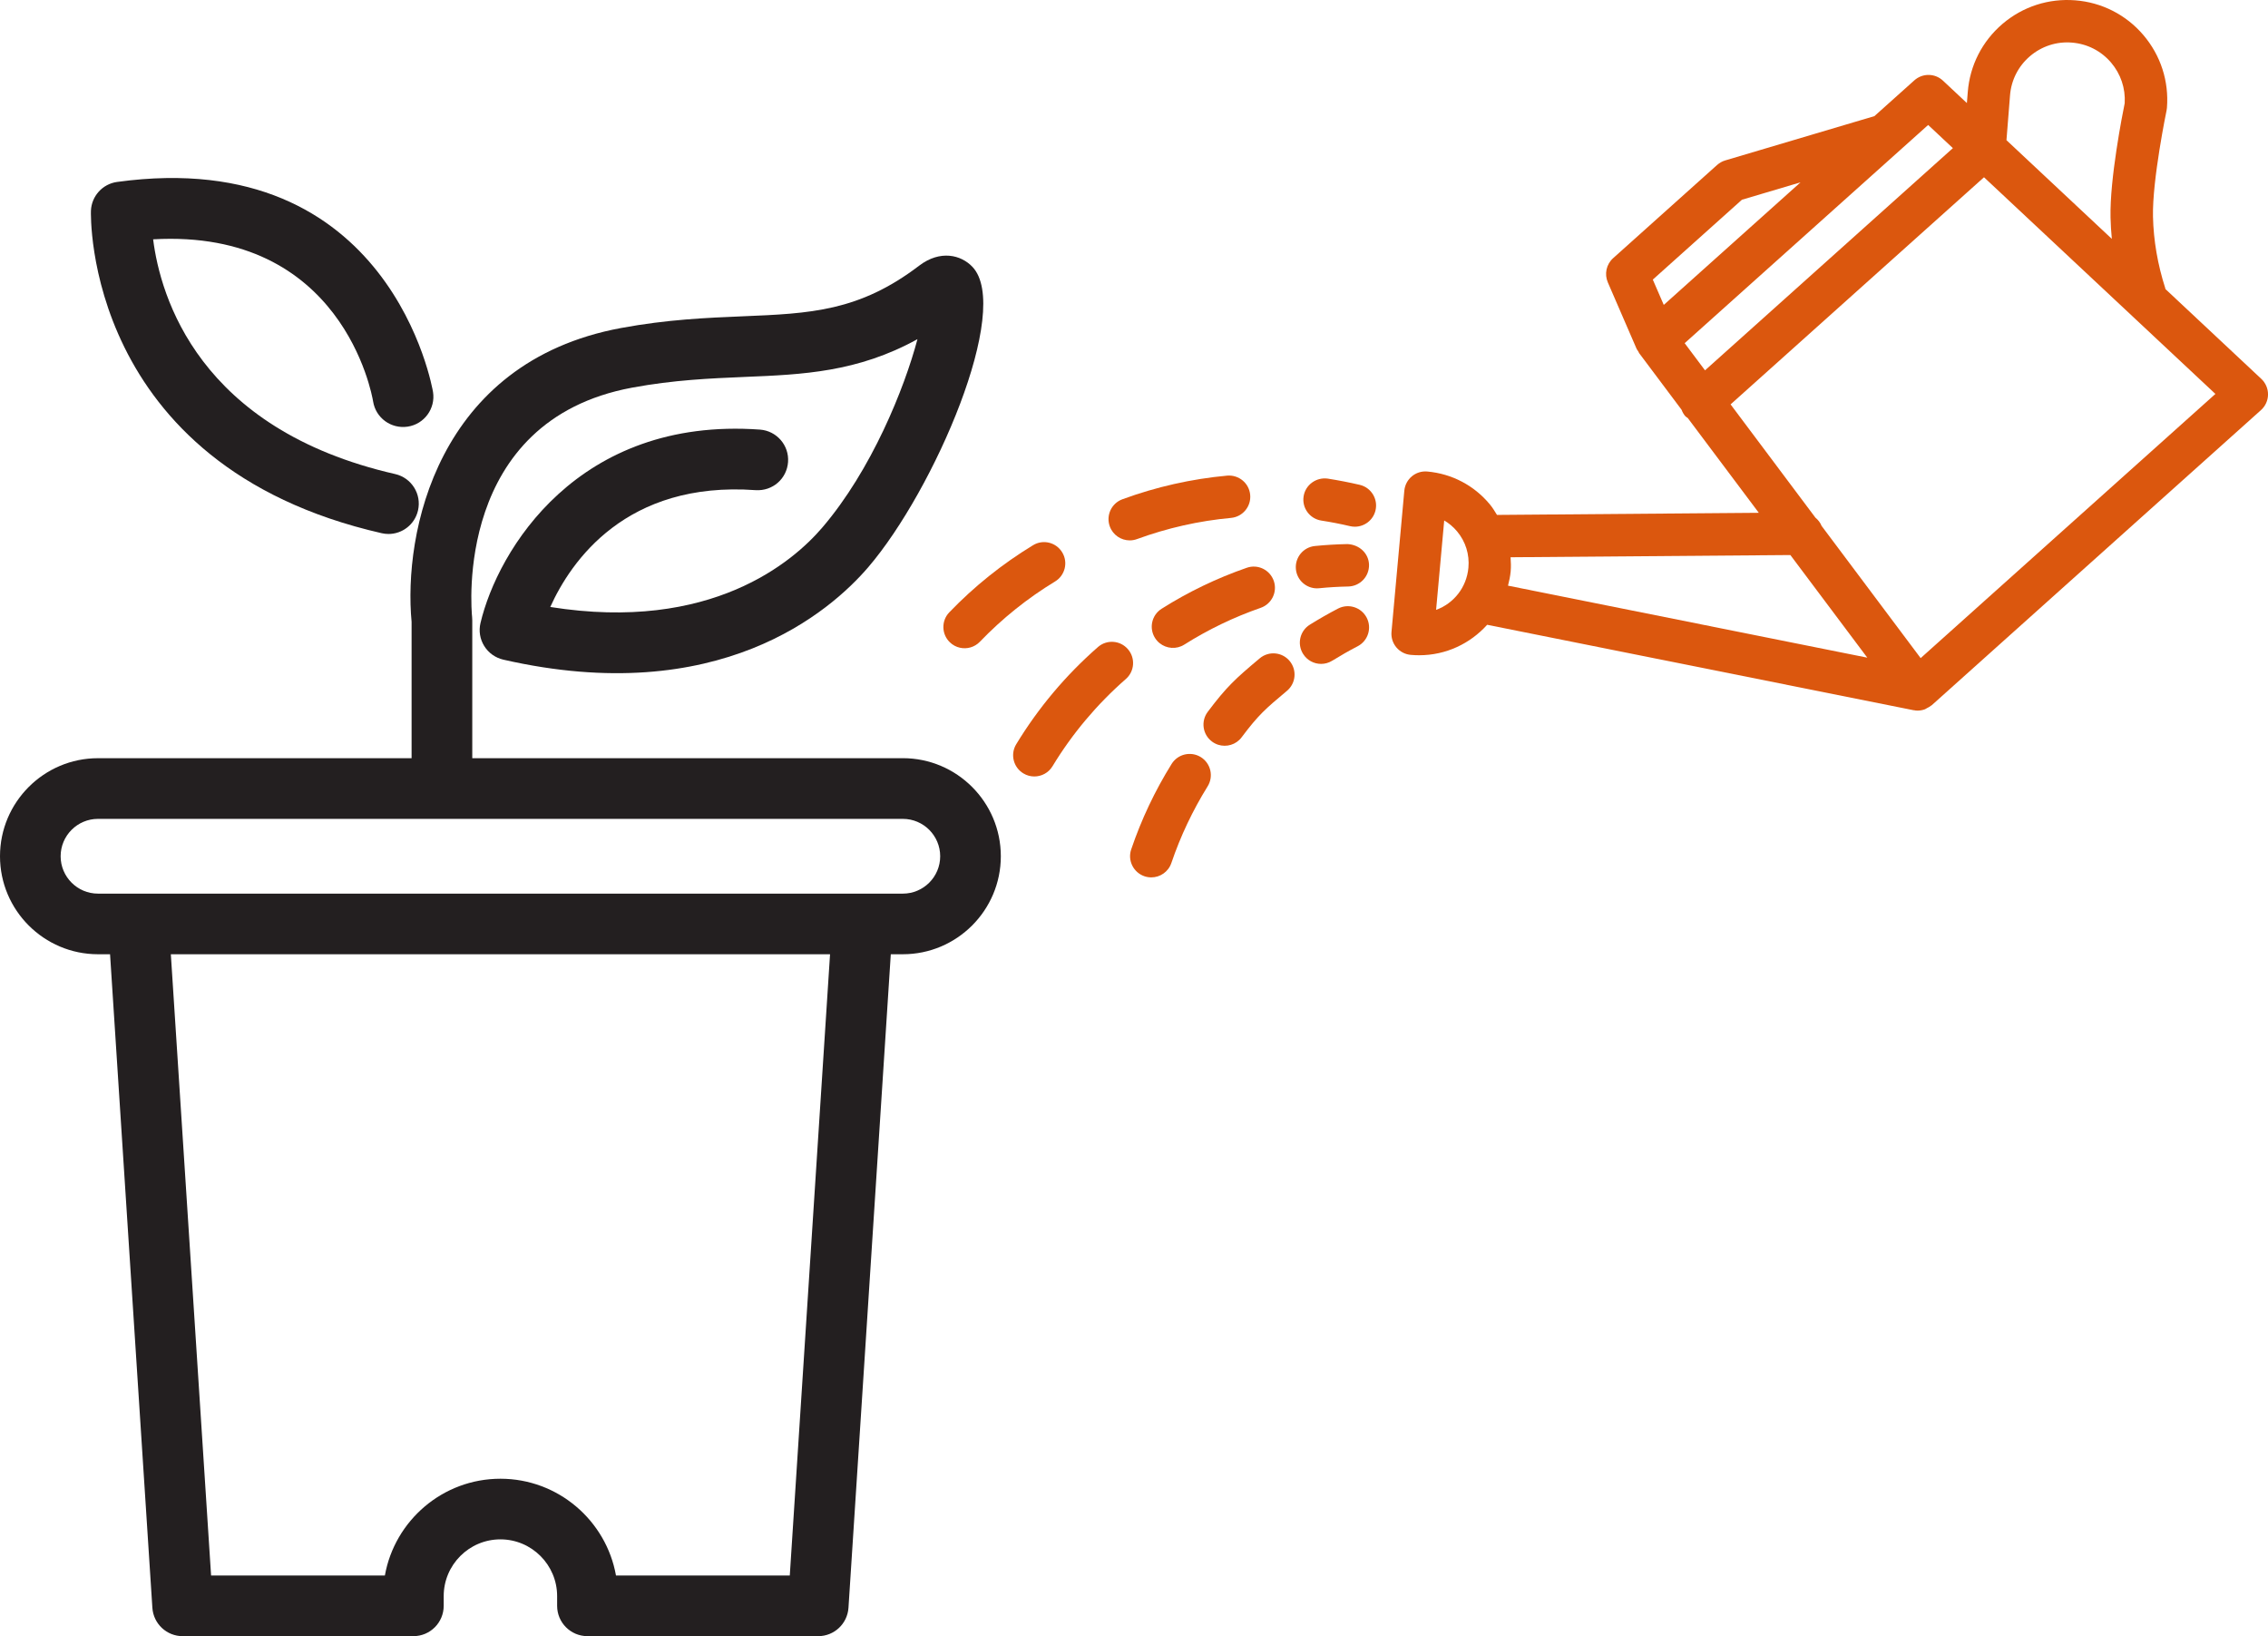
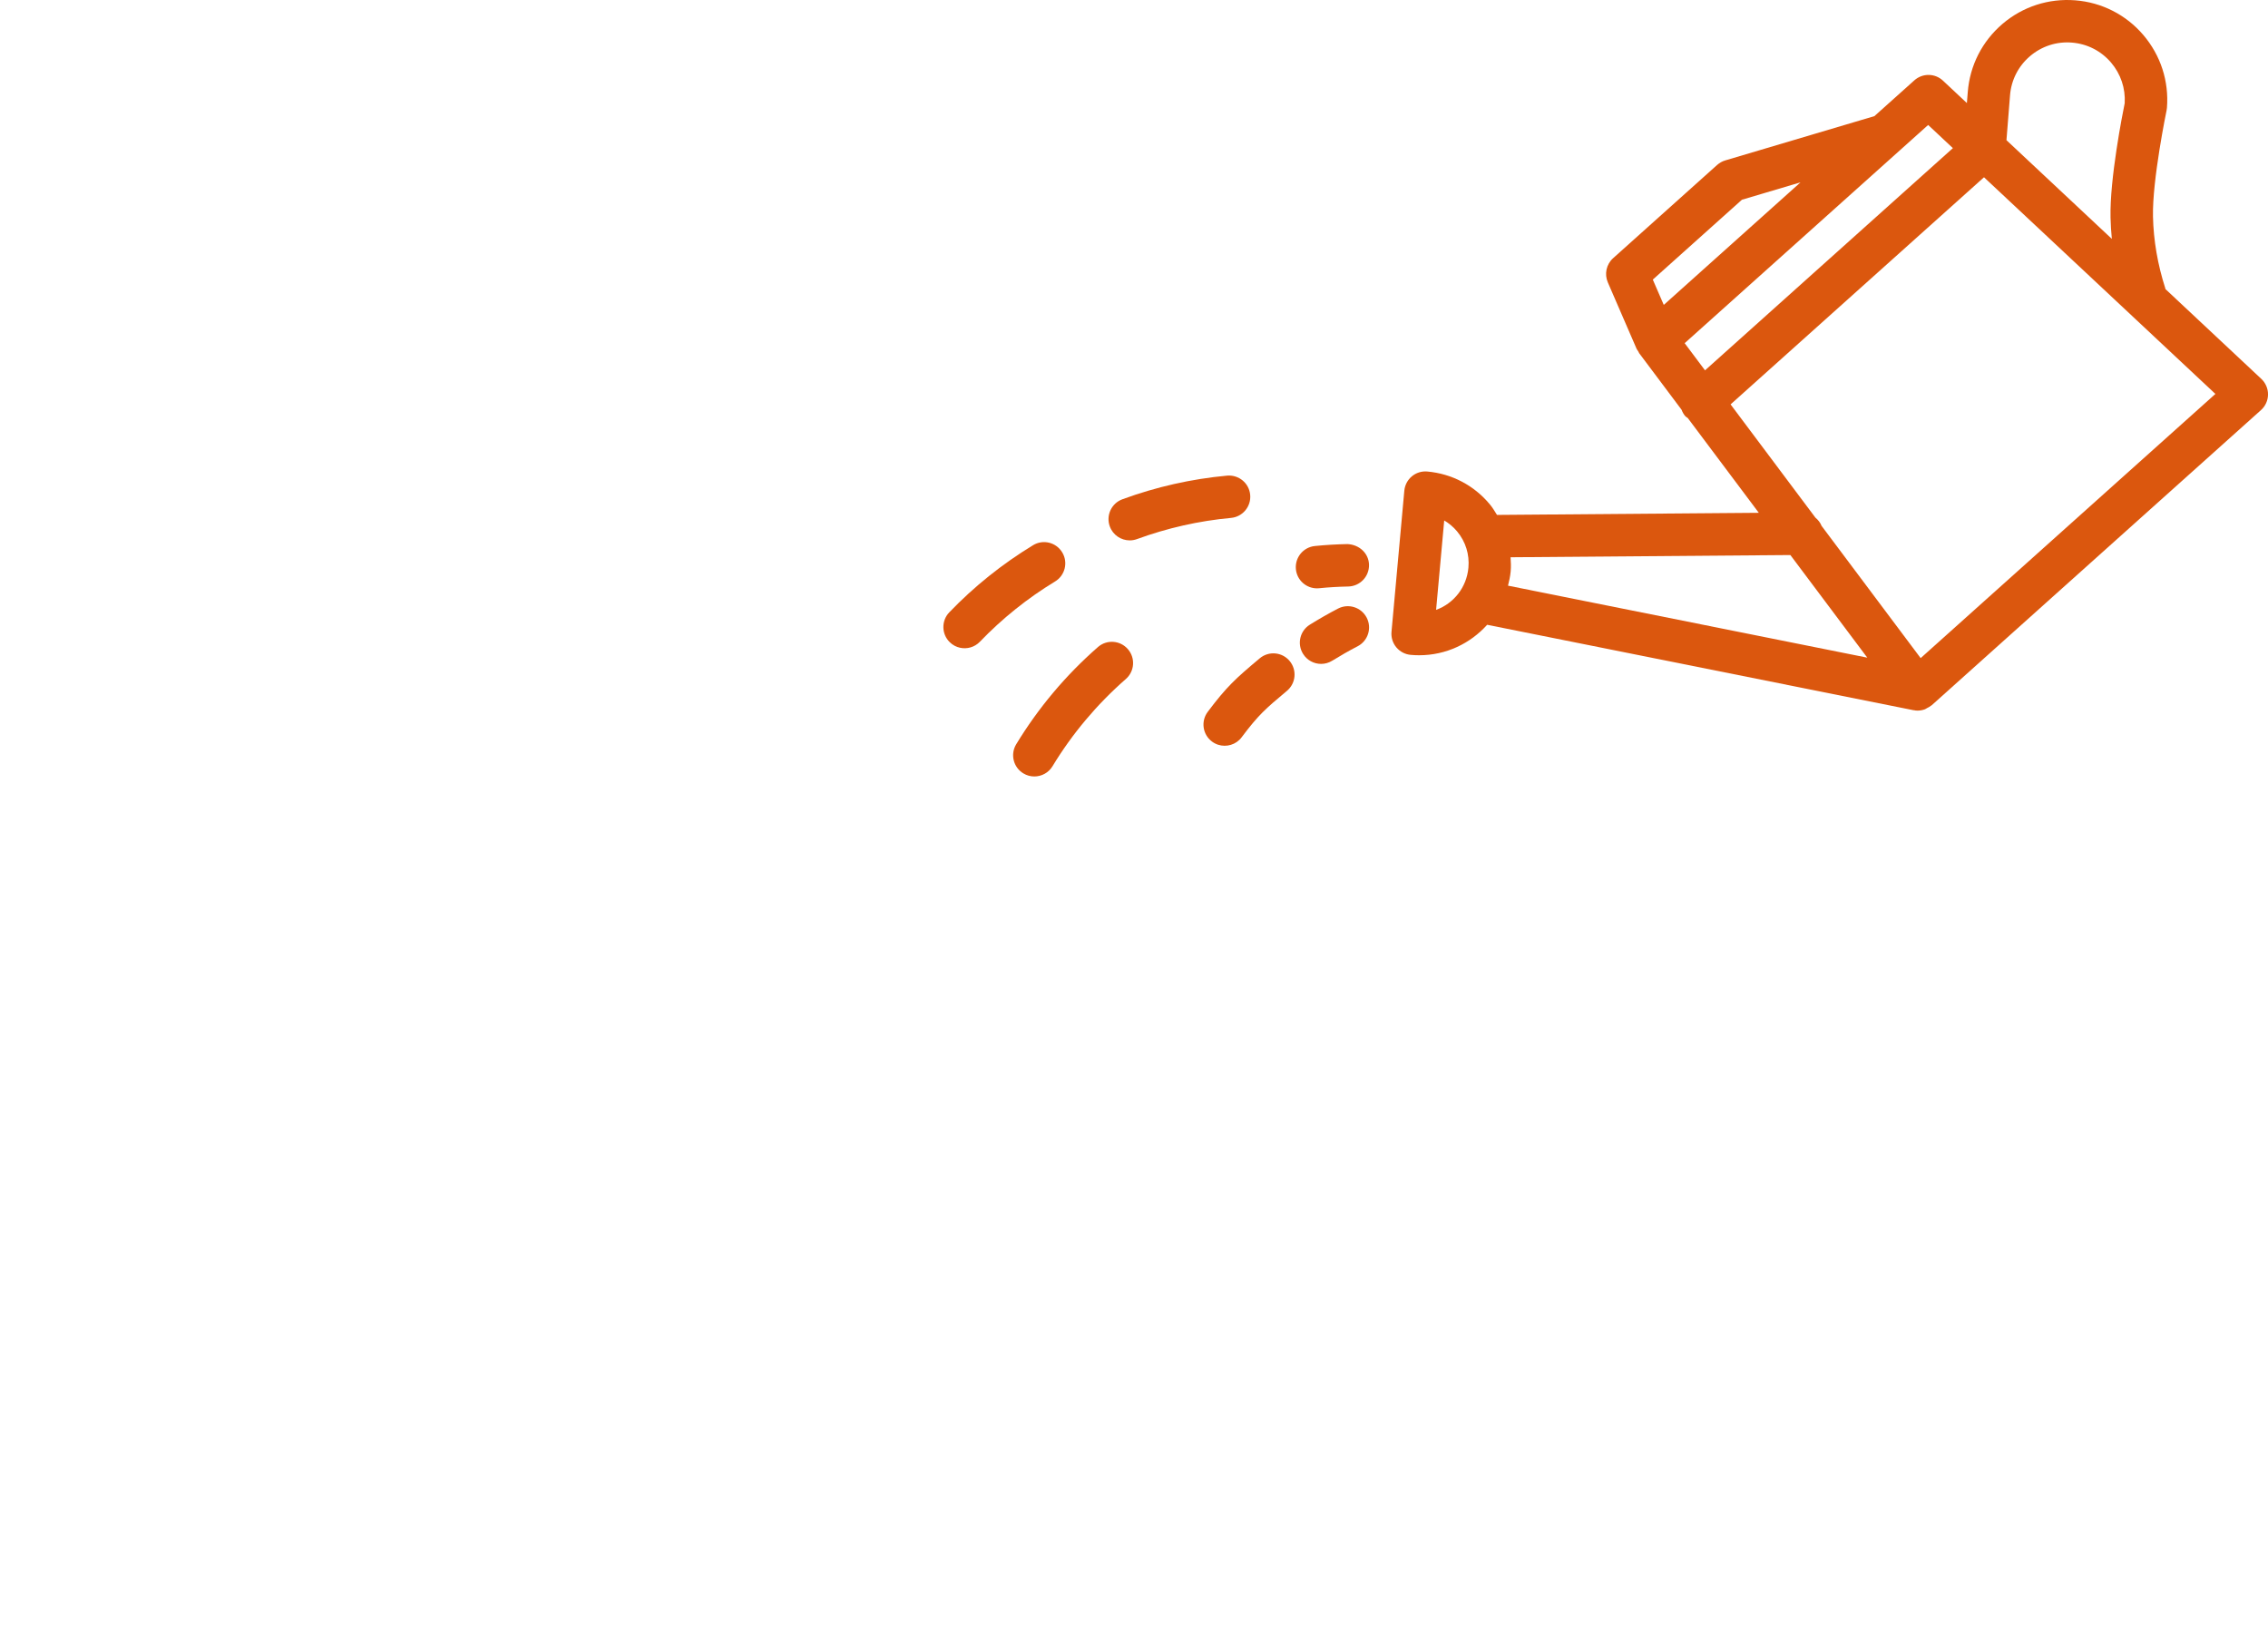
<svg xmlns="http://www.w3.org/2000/svg" version="1.1" id="Layer_1" x="0px" y="0px" width="107.573px" height="77.59px" viewBox="0 0 107.573 77.59" enable-background="new 0 0 107.573 77.59" xml:space="preserve">
  <g>
-     <path fill="#231F20" d="M42.822,35.954H22.4v-6.537c0-0.05-0.002-0.097-0.007-0.146c-0.039-0.38-0.851-9.324,7.59-10.888   c1.99-0.368,3.702-0.438,5.355-0.509c2.73-0.112,5.336-0.222,8.178-1.79c-0.619,2.335-2.18,6.211-4.518,8.938   c-1.365,1.596-5.255,4.979-12.898,3.762c0.977-2.166,3.592-5.983,9.742-5.54c0.807,0.051,1.479-0.542,1.536-1.333   c0.058-0.792-0.539-1.479-1.331-1.538c-8.648-0.623-12.444,5.732-13.257,9.173c-0.089,0.373-0.025,0.766,0.179,1.092   c0.202,0.325,0.526,0.555,0.899,0.643c10.231,2.337,15.517-2.289,17.315-4.384c3.135-3.66,6.829-12.242,4.941-14.242   c-0.543-0.572-1.53-0.813-2.525-0.058c-2.853,2.175-5.173,2.271-8.382,2.403c-1.672,0.07-3.566,0.148-5.76,0.555   c-8.762,1.623-10.329,9.775-9.935,13.933v6.467H4.648C2.086,35.954,0,38.041,0,40.604s2.086,4.648,4.648,4.648h0.572l2.007,30.991   c0.049,0.757,0.677,1.346,1.435,1.346h10.945c0.795,0,1.438-0.644,1.438-1.438v-0.461c0-1.483,1.207-2.691,2.69-2.691   c1.482,0,2.69,1.208,2.69,2.691v0.461c0,0.794,0.644,1.438,1.438,1.438h10.945c0.759,0,1.386-0.589,1.436-1.346l2.007-30.991h0.571   c2.563,0,4.648-2.085,4.648-4.648S45.386,35.954,42.822,35.954z M37.46,74.714h-8.243c-0.464-2.605-2.746-4.59-5.481-4.59   c-2.736,0-5.017,1.984-5.481,4.59h-8.243L8.103,45.253h31.267L37.46,74.714z M42.822,42.377H4.648   c-0.978,0-1.772-0.796-1.772-1.772c0-0.978,0.795-1.773,1.772-1.773h38.174c0.978,0,1.772,0.796,1.772,1.773   C44.595,41.581,43.8,42.377,42.822,42.377z" />
-     <path fill="#231F20" d="M18.107,25.286c0.106,0.024,0.214,0.036,0.32,0.036c0.655,0,1.248-0.451,1.4-1.119   c0.177-0.773-0.309-1.545-1.082-1.722C9.41,20.353,7.604,14.048,7.263,11.349c8.957-0.512,10.375,7.329,10.434,7.689   c0.125,0.782,0.853,1.312,1.641,1.194c0.786-0.12,1.323-0.856,1.201-1.641c-0.019-0.116-1.98-11.751-14.986-9.963   c-0.688,0.095-1.21,0.669-1.24,1.363C4.307,10.113,3.965,22.062,18.107,25.286z" />
-   </g>
+     </g>
  <g>
    <path fill="#DB570E" d="M107.254,17.965l-4.548-4.259c-0.003-0.012,0-0.023-0.004-0.034c-0.361-1.122-0.559-2.266-0.584-3.4   c-0.038-1.741,0.637-5.001,0.644-5.033c0.008-0.042,0.015-0.084,0.018-0.126c0.1-1.263-0.298-2.488-1.119-3.452   c-0.821-0.962-1.97-1.547-3.23-1.646c-1.264-0.099-2.488,0.297-3.451,1.118c-0.963,0.823-1.549,1.971-1.647,3.232l-0.042,0.522   l-1.133-1.061c-0.382-0.36-0.972-0.363-1.359-0.016l-1.895,1.697l-7.071,2.099c-0.142,0.041-0.272,0.116-0.386,0.214l-4.935,4.423   c-0.322,0.289-0.423,0.753-0.251,1.149l1.363,3.146c0.023,0.051,0.058,0.091,0.087,0.137c0.013,0.021,0.017,0.046,0.031,0.066   l2.015,2.688c0.043,0.112,0.1,0.22,0.185,0.314c0.032,0.035,0.076,0.05,0.111,0.081l3.369,4.494l-12.418,0.1   c-0.106-0.172-0.211-0.347-0.343-0.505c-0.746-0.896-1.798-1.448-2.959-1.553c-0.56-0.051-1.041,0.357-1.094,0.91L66,29.962   c-0.025,0.267,0.058,0.531,0.229,0.736c0.172,0.205,0.417,0.334,0.684,0.357c0.133,0.012,0.266,0.018,0.397,0.018   c1.285,0,2.429-0.559,3.228-1.445l20.217,4.05c0.025,0.005,0.051,0.004,0.076,0.008c0.008,0.001,0.015,0.006,0.023,0.007   c0.032,0.003,0.064,0.005,0.099,0.005l0,0l0,0c0.121,0,0.238-0.023,0.349-0.063c0.034-0.014,0.062-0.037,0.094-0.054   c0.073-0.035,0.145-0.073,0.207-0.126c0.006-0.006,0.016-0.007,0.022-0.013l15.613-13.993c0.211-0.188,0.333-0.456,0.336-0.738   S107.46,18.157,107.254,17.965z M68.115,28.921l0.385-4.24c0.23,0.136,0.438,0.311,0.614,0.522   c0.401,0.482,0.591,1.092,0.534,1.717C69.564,27.858,68.949,28.619,68.115,28.921z M95.337,4.523   c0.057-0.727,0.394-1.387,0.947-1.859c0.555-0.473,1.26-0.704,1.987-0.644c0.727,0.058,1.385,0.393,1.858,0.947   c0.459,0.539,0.689,1.222,0.647,1.928c-0.104,0.51-0.712,3.578-0.672,5.421c0.009,0.336,0.028,0.675,0.062,1.012l-4.998-4.681   L95.337,4.523z M78.914,14.459l-0.52-1.2l4.227-3.787L85.4,8.647L78.914,14.459z M79.905,16.274L91.454,5.926l1.173,1.099   L80.87,17.562L79.905,16.274z M71.526,27.773c0.056-0.218,0.104-0.439,0.126-0.671c0.021-0.228,0.011-0.451-0.004-0.676   l13.271-0.105l3.648,4.866L71.526,27.773z M91.098,31.209l-4.699-6.271c-0.062-0.156-0.165-0.285-0.293-0.391l-4.023-5.37   L94.103,8.406l10.975,10.275L91.098,31.209z" />
    <path fill="#DB570E" d="M53.584,25.626c0.115,0,0.232-0.02,0.346-0.062c1.439-0.526,2.939-0.865,4.458-1.004   c0.554-0.052,0.961-0.542,0.909-1.095c-0.05-0.553-0.538-0.957-1.094-0.91c-1.692,0.156-3.363,0.532-4.964,1.12   c-0.523,0.19-0.791,0.769-0.6,1.29C52.788,25.373,53.174,25.626,53.584,25.626z" />
    <path fill="#DB570E" d="M50.381,26.193c-0.288-0.477-0.908-0.628-1.381-0.339c-1.459,0.886-2.796,1.957-3.975,3.184   c-0.384,0.4-0.371,1.039,0.029,1.422c0.138,0.134,0.305,0.219,0.48,0.257c0.33,0.073,0.69-0.022,0.943-0.285   c1.057-1.1,2.256-2.063,3.564-2.856C50.519,27.287,50.67,26.668,50.381,26.193z" />
-     <path fill="#DB570E" d="M64.491,22.991c-0.504-0.117-1.008-0.214-1.511-0.294c-0.545-0.078-1.063,0.291-1.149,0.84   c-0.086,0.55,0.29,1.063,0.839,1.149c0.453,0.07,0.909,0.158,1.363,0.265c0.077,0.018,0.154,0.026,0.23,0.026   c0.457,0,0.871-0.313,0.979-0.777C65.369,23.659,65.031,23.117,64.491,22.991z" />
    <path fill="#DB570E" d="M53.494,30.781c-0.366-0.42-1.002-0.463-1.42-0.095c-1.524,1.333-2.827,2.883-3.874,4.607   c-0.289,0.475-0.138,1.094,0.338,1.382c0.163,0.1,0.343,0.146,0.52,0.146c0.341,0,0.673-0.172,0.862-0.483   c0.939-1.549,2.11-2.94,3.48-4.139C53.818,31.834,53.86,31.198,53.494,30.781z" />
    <path fill="#DB570E" d="M62.466,27.9c0.033,0,0.068-0.003,0.102-0.005c0.457-0.047,0.916-0.073,1.38-0.082   c0.555-0.012,0.996-0.471,0.986-1.027c-0.012-0.555-0.47-0.962-1.027-0.985c-0.518,0.011-1.031,0.04-1.541,0.092   c-0.554,0.056-0.956,0.55-0.9,1.104C61.518,27.514,61.954,27.9,62.466,27.9z" />
-     <path fill="#DB570E" d="M56.957,35.904c-0.474-0.293-1.093-0.148-1.386,0.323c-0.792,1.272-1.437,2.636-1.917,4.051   c-0.18,0.525,0.104,1.097,0.629,1.276c0.106,0.036,0.217,0.053,0.323,0.053c0.42,0,0.811-0.263,0.953-0.683   c0.431-1.27,1.011-2.492,1.72-3.634C57.573,36.818,57.428,36.198,56.957,35.904z" />
-     <path fill="#DB570E" d="M55.097,28.868c-0.47,0.295-0.61,0.917-0.313,1.387c0.061,0.096,0.135,0.179,0.218,0.245   c0.327,0.263,0.797,0.305,1.17,0.068c1.134-0.716,2.354-1.303,3.624-1.744c0.524-0.183,0.802-0.755,0.62-1.279   c-0.185-0.526-0.756-0.804-1.28-0.621C57.72,27.415,56.359,28.069,55.097,28.868z" />
    <path fill="#DB570E" d="M59.751,31.218c-1.149,0.963-1.569,1.344-2.466,2.537c-0.335,0.445-0.246,1.075,0.198,1.409   c0.091,0.068,0.19,0.118,0.291,0.152c0.399,0.13,0.853,0.001,1.118-0.353c0.806-1.072,1.119-1.339,2.15-2.203   c0.426-0.357,0.482-0.991,0.125-1.417C60.811,30.917,60.177,30.861,59.751,31.218z" />
    <path fill="#DB570E" d="M63.467,28.858c-0.455,0.237-0.901,0.492-1.339,0.764c-0.473,0.293-0.617,0.913-0.323,1.385   c0.189,0.307,0.519,0.476,0.855,0.476c0.181,0,0.364-0.049,0.529-0.151c0.393-0.243,0.793-0.472,1.203-0.684   c0.494-0.255,0.687-0.863,0.432-1.356C64.568,28.798,63.963,28.604,63.467,28.858z" />
  </g>
</svg>